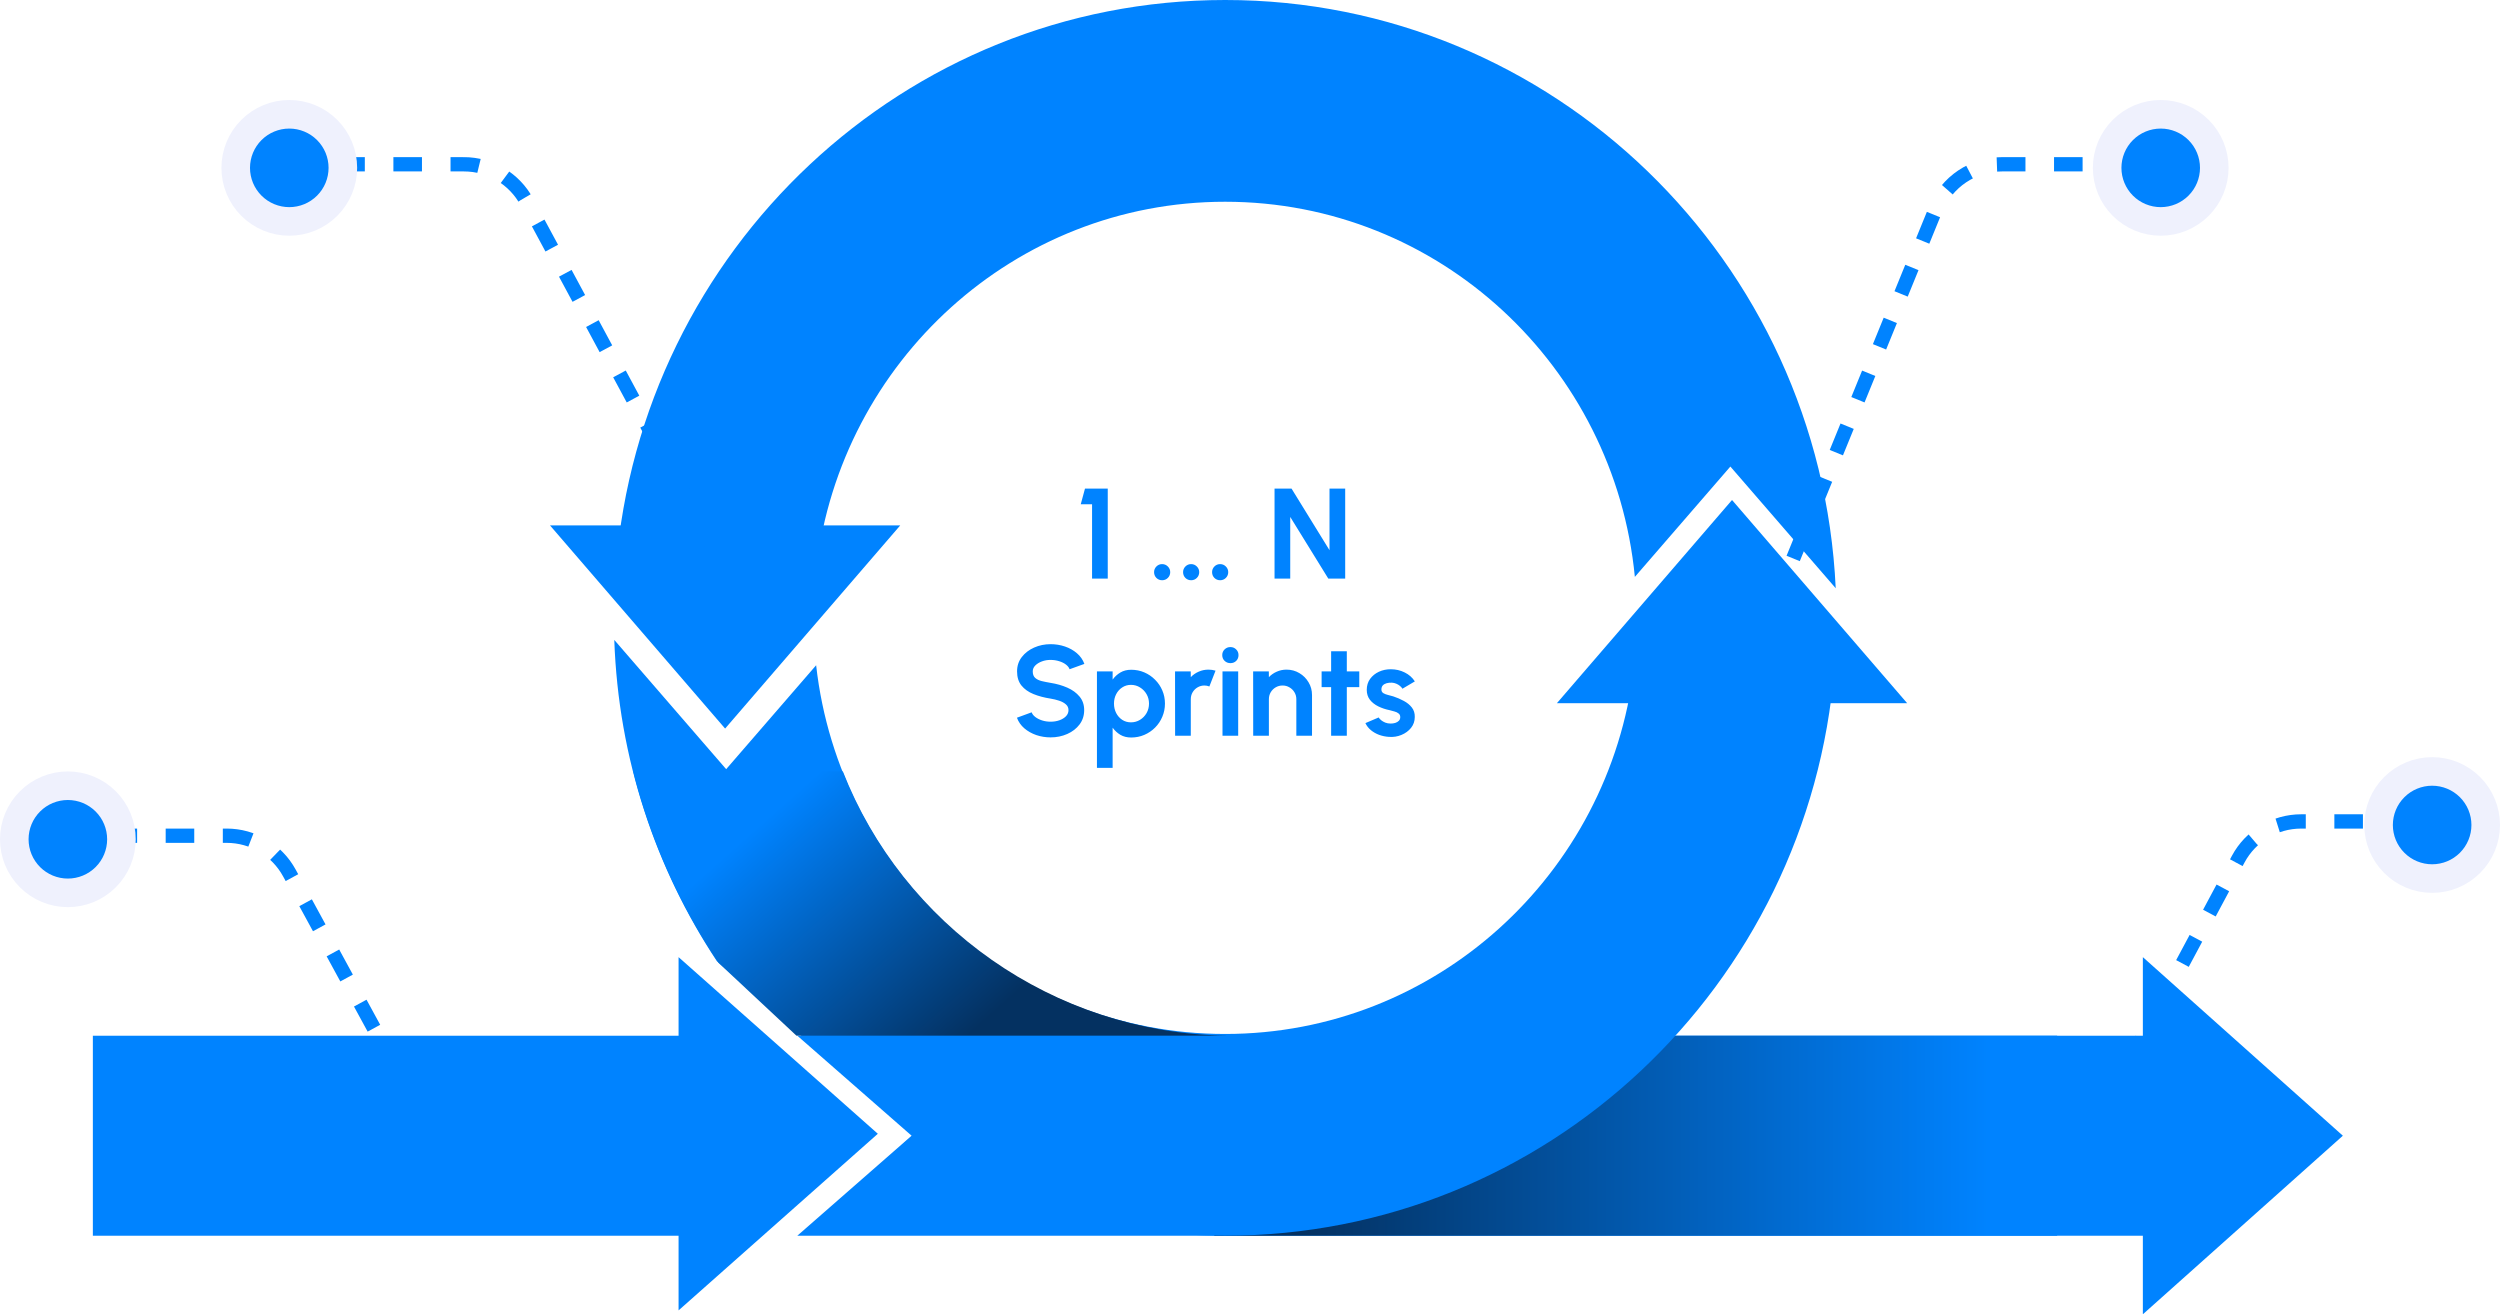
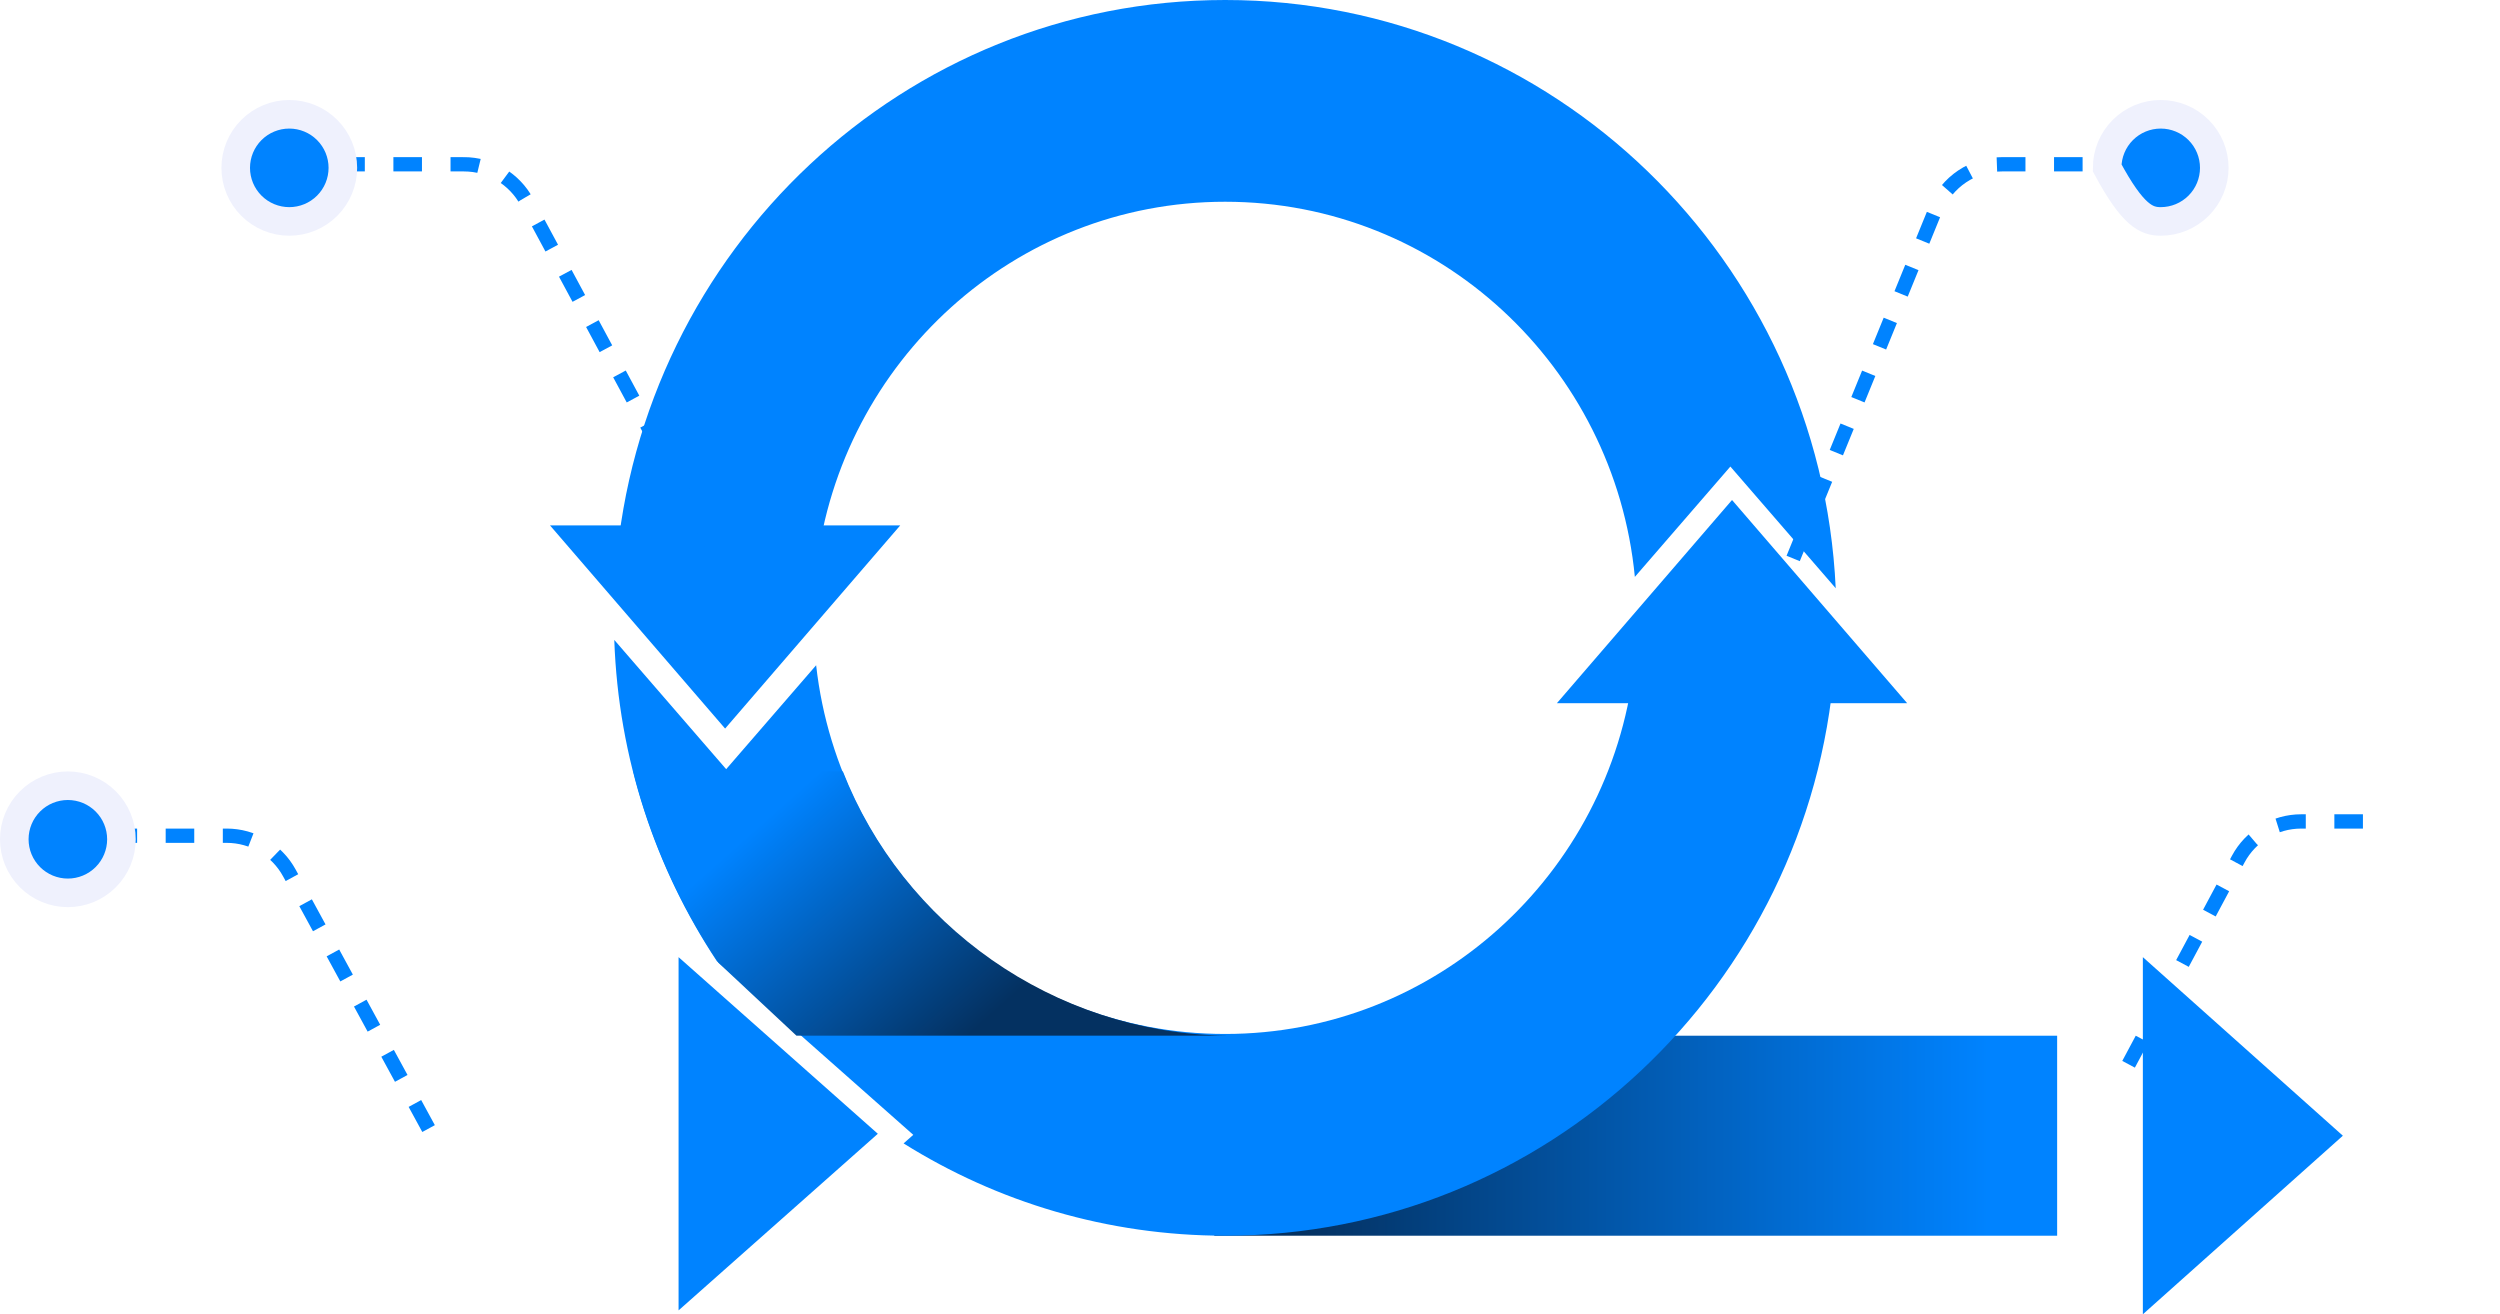
<svg xmlns="http://www.w3.org/2000/svg" width="350" height="184" viewBox="0 0 350 184" fill="none">
  <path d="M328 159L300 184V134L328 159Z" fill="#0083FF" />
-   <path fill-rule="evenodd" clip-rule="evenodd" d="M111.625 173L127.625 159L111.625 145H300.5V173H111.625ZM99.625 173V145H13V173H99.625Z" fill="#0083FF" />
  <path d="M170 145H288V173H170V145Z" fill="url(#paint0_linear_12152_17268)" />
  <path d="M122.896 158.728L95 183.455V134L122.896 158.728Z" fill="#0083FF" />
  <path d="M242.484 70L267 98.445H217.967L242.484 70ZM101.516 102L77 73.556H126.033L101.516 102Z" fill="#0083FF" />
  <path fill-rule="evenodd" clip-rule="evenodd" d="M171.522 144.755C200.986 144.755 225.287 122.404 228.735 93.561H256.816C253.261 138.03 216.432 173 171.522 173C155.004 173 139.581 168.27 126.503 160.077L127.859 158.878L100.354 134.551C91.783 121.605 86.576 106.192 86 89.588L101.664 107.684L114.259 93.134C117.517 122.183 141.912 144.755 171.522 144.755ZM171.522 0C217.408 0 254.859 36.506 257 82.353L242.252 65.316L228.879 80.765C226.029 51.283 201.437 28.245 171.522 28.245C142.056 28.245 117.756 50.595 114.308 79.438H86.227C89.782 34.969 126.611 0 171.522 0Z" fill="#0083FF" />
  <path fill-rule="evenodd" clip-rule="evenodd" d="M171.648 144.985C147.33 144.624 126.371 129.39 117.999 107.992H88.648C91.055 117.535 95.095 126.602 100.594 134.801L111.5 144.992H171.648V144.985Z" fill="url(#paint1_linear_12152_17268)" />
  <path d="M101.5 84C100.672 84 100 83.105 100 82C100 80.895 100.672 80 101.5 80C102.328 80 103 80.895 103 82C103 83.105 102.328 84 101.5 84Z" fill="#0083FF" />
  <path d="M243 93C244.105 93 245 92.105 245 91C245 89.895 244.105 89 243 89C241.895 89 241 89.895 241 91C241 92.105 241.895 93 243 93Z" fill="#0083FF" />
  <path d="M245 93L271.019 29.223C272.554 25.46 276.214 23 280.278 23H300" stroke="#0083FF" stroke-width="2" stroke-dasharray="4 4" />
-   <path d="M302.5 31C304.489 31 306.397 30.21 307.803 28.803C309.21 27.397 310 25.489 310 23.5C310 21.511 309.21 19.603 307.803 18.197C306.397 16.79 304.489 16 302.5 16C300.511 16 298.603 16.79 297.197 18.197C295.79 19.603 295 21.511 295 23.5C295 25.489 295.79 27.397 297.197 28.803C298.603 30.21 300.511 31 302.5 31Z" fill="#0083FF" stroke="#EFF1FD" stroke-width="4" />
+   <path d="M302.5 31C304.489 31 306.397 30.21 307.803 28.803C309.21 27.397 310 25.489 310 23.5C310 21.511 309.21 19.603 307.803 18.197C306.397 16.79 304.489 16 302.5 16C300.511 16 298.603 16.79 297.197 18.197C295.79 19.603 295 21.511 295 23.5C298.603 30.21 300.511 31 302.5 31Z" fill="#0083FF" stroke="#EFF1FD" stroke-width="4" />
  <path d="M298 149L313.348 120.286C315.087 117.032 318.477 115 322.167 115H333" stroke="#0083FF" stroke-width="2" stroke-dasharray="4 4" />
  <path d="M100 77L73.755 28.259C72.011 25.02 68.629 23 64.95 23H44" stroke="#0083FF" stroke-width="2" stroke-dasharray="4 4" />
  <path d="M60 158L40.514 122.218C38.763 119.002 35.394 117 31.732 117H17" stroke="#0083FF" stroke-width="2" stroke-dasharray="4 4" />
  <path d="M40.5 31C42.489 31 44.397 30.21 45.803 28.803C47.21 27.397 48 25.489 48 23.5C48 21.511 47.21 19.603 45.803 18.197C44.397 16.79 42.489 16 40.5 16C38.511 16 36.603 16.79 35.197 18.197C33.79 19.603 33 21.511 33 23.5C33 25.489 33.79 27.397 35.197 28.803C36.603 30.21 38.511 31 40.5 31Z" fill="#0083FF" stroke="#EFF1FD" stroke-width="4" />
  <path d="M9.5 125C11.489 125 13.397 124.21 14.803 122.803C16.21 121.397 17 119.489 17 117.5C17 115.511 16.21 113.603 14.803 112.197C13.397 110.79 11.489 110 9.5 110C7.511 110 5.603 110.79 4.197 112.197C2.79 113.603 2 115.511 2 117.5C2 119.489 2.79 121.397 4.197 122.803C5.603 124.21 7.511 125 9.5 125Z" fill="#0083FF" stroke="#EFF1FD" stroke-width="4" />
-   <path d="M152.889 81V70.596H151.305L151.899 68.4H155.085V81H152.889ZM162.696 81.234C162.384 81.234 162.117 81.126 161.895 80.91C161.679 80.688 161.571 80.418 161.571 80.1C161.571 79.794 161.679 79.53 161.895 79.308C162.117 79.086 162.384 78.975 162.696 78.975C163.008 78.975 163.275 79.086 163.497 79.308C163.719 79.53 163.83 79.794 163.83 80.1C163.83 80.418 163.719 80.688 163.497 80.91C163.275 81.126 163.008 81.234 162.696 81.234ZM166.756 81.234C166.444 81.234 166.177 81.126 165.955 80.91C165.739 80.688 165.631 80.418 165.631 80.1C165.631 79.794 165.739 79.53 165.955 79.308C166.177 79.086 166.444 78.975 166.756 78.975C167.068 78.975 167.335 79.086 167.557 79.308C167.779 79.53 167.89 79.794 167.89 80.1C167.89 80.418 167.779 80.688 167.557 80.91C167.335 81.126 167.068 81.234 166.756 81.234ZM170.817 81.234C170.505 81.234 170.238 81.126 170.016 80.91C169.8 80.688 169.692 80.418 169.692 80.1C169.692 79.794 169.8 79.53 170.016 79.308C170.238 79.086 170.505 78.975 170.817 78.975C171.129 78.975 171.396 79.086 171.618 79.308C171.84 79.53 171.951 79.794 171.951 80.1C171.951 80.418 171.84 80.688 171.618 80.91C171.396 81.126 171.129 81.234 170.817 81.234ZM178.436 81V68.4H180.812L186.131 77.031V68.4H188.327V81H185.96L180.632 72.369V81H178.436ZM147.087 103.234C146.391 103.234 145.722 103.126 145.08 102.91C144.444 102.688 143.886 102.373 143.406 101.965C142.926 101.551 142.581 101.056 142.371 100.48L144.432 99.724C144.516 99.964 144.687 100.183 144.945 100.381C145.203 100.579 145.518 100.738 145.89 100.858C146.262 100.978 146.661 101.038 147.087 101.038C147.525 101.038 147.933 100.972 148.311 100.84C148.695 100.702 149.004 100.513 149.238 100.273C149.472 100.027 149.589 99.742 149.589 99.418C149.589 99.088 149.466 98.818 149.22 98.608C148.974 98.392 148.659 98.221 148.275 98.095C147.891 97.969 147.495 97.873 147.087 97.807C146.193 97.669 145.392 97.456 144.684 97.168C143.976 96.88 143.415 96.481 143.001 95.971C142.593 95.461 142.389 94.801 142.389 93.991C142.389 93.229 142.608 92.563 143.046 91.993C143.484 91.423 144.06 90.979 144.774 90.661C145.488 90.343 146.259 90.184 147.087 90.184C147.777 90.184 148.443 90.292 149.085 90.508C149.727 90.724 150.288 91.039 150.768 91.453C151.254 91.867 151.602 92.365 151.812 92.947L149.742 93.694C149.658 93.454 149.487 93.235 149.229 93.037C148.971 92.839 148.656 92.683 148.284 92.569C147.912 92.449 147.513 92.389 147.087 92.389C146.661 92.383 146.256 92.452 145.872 92.596C145.494 92.734 145.185 92.923 144.945 93.163C144.705 93.403 144.585 93.679 144.585 93.991C144.585 94.393 144.696 94.696 144.918 94.9C145.146 95.104 145.449 95.254 145.827 95.35C146.205 95.44 146.625 95.524 147.087 95.602C147.927 95.734 148.704 95.956 149.418 96.268C150.132 96.58 150.705 96.997 151.137 97.519C151.569 98.035 151.785 98.668 151.785 99.418C151.785 100.18 151.569 100.849 151.137 101.425C150.705 101.995 150.132 102.439 149.418 102.757C148.704 103.075 147.927 103.234 147.087 103.234ZM155.768 107.5H153.572V94H155.768V95.143C156.062 94.735 156.422 94.405 156.848 94.153C157.28 93.895 157.784 93.766 158.36 93.766C159.02 93.766 159.635 93.889 160.205 94.135C160.775 94.381 161.276 94.723 161.708 95.161C162.146 95.593 162.485 96.094 162.725 96.664C162.971 97.234 163.094 97.846 163.094 98.5C163.094 99.154 162.971 99.769 162.725 100.345C162.485 100.921 162.146 101.428 161.708 101.866C161.276 102.298 160.775 102.637 160.205 102.883C159.635 103.129 159.02 103.252 158.36 103.252C157.784 103.252 157.28 103.126 156.848 102.874C156.422 102.616 156.062 102.283 155.768 101.875V107.5ZM158.333 95.881C157.877 95.881 157.469 96.001 157.109 96.241C156.749 96.475 156.467 96.79 156.263 97.186C156.059 97.582 155.957 98.02 155.957 98.5C155.957 98.98 156.059 99.421 156.263 99.823C156.467 100.219 156.749 100.537 157.109 100.777C157.469 101.011 157.877 101.128 158.333 101.128C158.795 101.128 159.218 101.011 159.602 100.777C159.986 100.543 160.292 100.228 160.52 99.832C160.748 99.43 160.862 98.986 160.862 98.5C160.862 98.02 160.748 97.582 160.52 97.186C160.292 96.79 159.986 96.475 159.602 96.241C159.224 96.001 158.801 95.881 158.333 95.881ZM164.515 103L164.506 94H166.702L166.711 94.801C167.017 94.477 167.383 94.222 167.809 94.036C168.235 93.844 168.694 93.748 169.186 93.748C169.516 93.748 169.846 93.796 170.176 93.892L169.312 96.106C169.084 96.016 168.856 95.971 168.628 95.971C168.274 95.971 167.95 96.058 167.656 96.232C167.368 96.4 167.137 96.631 166.963 96.925C166.795 97.213 166.711 97.534 166.711 97.888V103H164.515ZM171.15 94H173.346V103H171.15V94ZM172.266 92.839C171.942 92.839 171.669 92.734 171.447 92.524C171.225 92.308 171.114 92.038 171.114 91.714C171.114 91.396 171.225 91.129 171.447 90.913C171.669 90.697 171.939 90.589 172.257 90.589C172.575 90.589 172.842 90.697 173.058 90.913C173.28 91.129 173.391 91.396 173.391 91.714C173.391 92.038 173.283 92.308 173.067 92.524C172.851 92.734 172.584 92.839 172.266 92.839ZM183.683 97.312V103H181.487V97.888C181.487 97.534 181.4 97.213 181.226 96.925C181.052 96.631 180.818 96.4 180.524 96.232C180.236 96.058 179.915 95.971 179.561 95.971C179.207 95.971 178.883 96.058 178.589 96.232C178.301 96.4 178.07 96.631 177.896 96.925C177.728 97.213 177.644 97.534 177.644 97.888V103H175.448L175.439 94H177.635L177.644 94.801C177.95 94.477 178.316 94.222 178.742 94.036C179.168 93.844 179.627 93.748 180.119 93.748C180.773 93.748 181.37 93.91 181.91 94.234C182.45 94.552 182.879 94.981 183.197 95.521C183.521 96.055 183.683 96.652 183.683 97.312ZM190.3 96.196H188.554V103H186.358V96.196H185.026V94H186.358V91.174H188.554V94H190.3V96.196ZM194.442 103.162C193.974 103.132 193.521 103.039 193.083 102.883C192.651 102.721 192.267 102.502 191.931 102.226C191.595 101.95 191.337 101.62 191.157 101.236L193.011 100.444C193.083 100.564 193.2 100.693 193.362 100.831C193.524 100.963 193.716 101.074 193.938 101.164C194.166 101.254 194.415 101.299 194.685 101.299C194.913 101.299 195.129 101.269 195.333 101.209C195.543 101.143 195.711 101.044 195.837 100.912C195.969 100.78 196.035 100.609 196.035 100.399C196.035 100.177 195.957 100.006 195.801 99.886C195.651 99.76 195.459 99.667 195.225 99.607C194.997 99.541 194.775 99.481 194.559 99.427C193.989 99.313 193.458 99.136 192.966 98.896C192.48 98.656 192.087 98.347 191.787 97.969C191.493 97.585 191.346 97.123 191.346 96.583C191.346 95.989 191.502 95.476 191.814 95.044C192.132 94.612 192.543 94.279 193.047 94.045C193.557 93.811 194.106 93.694 194.694 93.694C195.408 93.694 196.062 93.844 196.656 94.144C197.256 94.438 197.73 94.855 198.078 95.395L196.341 96.421C196.257 96.277 196.14 96.145 195.99 96.025C195.84 95.899 195.669 95.797 195.477 95.719C195.285 95.635 195.084 95.587 194.874 95.575C194.604 95.563 194.358 95.587 194.136 95.647C193.914 95.707 193.734 95.809 193.596 95.953C193.464 96.097 193.398 96.289 193.398 96.529C193.398 96.757 193.488 96.928 193.668 97.042C193.848 97.15 194.064 97.234 194.316 97.294C194.574 97.354 194.82 97.42 195.054 97.492C195.582 97.666 196.077 97.879 196.539 98.131C197.007 98.383 197.382 98.692 197.664 99.058C197.946 99.424 198.081 99.862 198.069 100.372C198.069 100.954 197.895 101.464 197.547 101.902C197.199 102.334 196.749 102.664 196.197 102.892C195.651 103.12 195.066 103.21 194.442 103.162Z" fill="#0083FF" />
-   <path d="M340.5 123C342.489 123 344.397 122.21 345.803 120.803C347.21 119.397 348 117.489 348 115.5C348 113.511 347.21 111.603 345.803 110.197C344.397 108.79 342.489 108 340.5 108C338.511 108 336.603 108.79 335.197 110.197C333.79 111.603 333 113.511 333 115.5C333 117.489 333.79 119.397 335.197 120.803C336.603 122.21 338.511 123 340.5 123Z" fill="#0083FF" stroke="#EFF1FD" stroke-width="4" />
  <defs>
    <linearGradient id="paint0_linear_12152_17268" x1="181.801" y1="159" x2="278.386" y2="159" gradientUnits="userSpaceOnUse">
      <stop stop-color="#043161" />
      <stop offset="1" stop-color="#0083FF" />
    </linearGradient>
    <linearGradient id="paint1_linear_12152_17268" x1="135.499" y1="145" x2="107.999" y2="114" gradientUnits="userSpaceOnUse">
      <stop stop-color="#043161" />
      <stop offset="1" stop-color="#0083FF" />
    </linearGradient>
  </defs>
</svg>